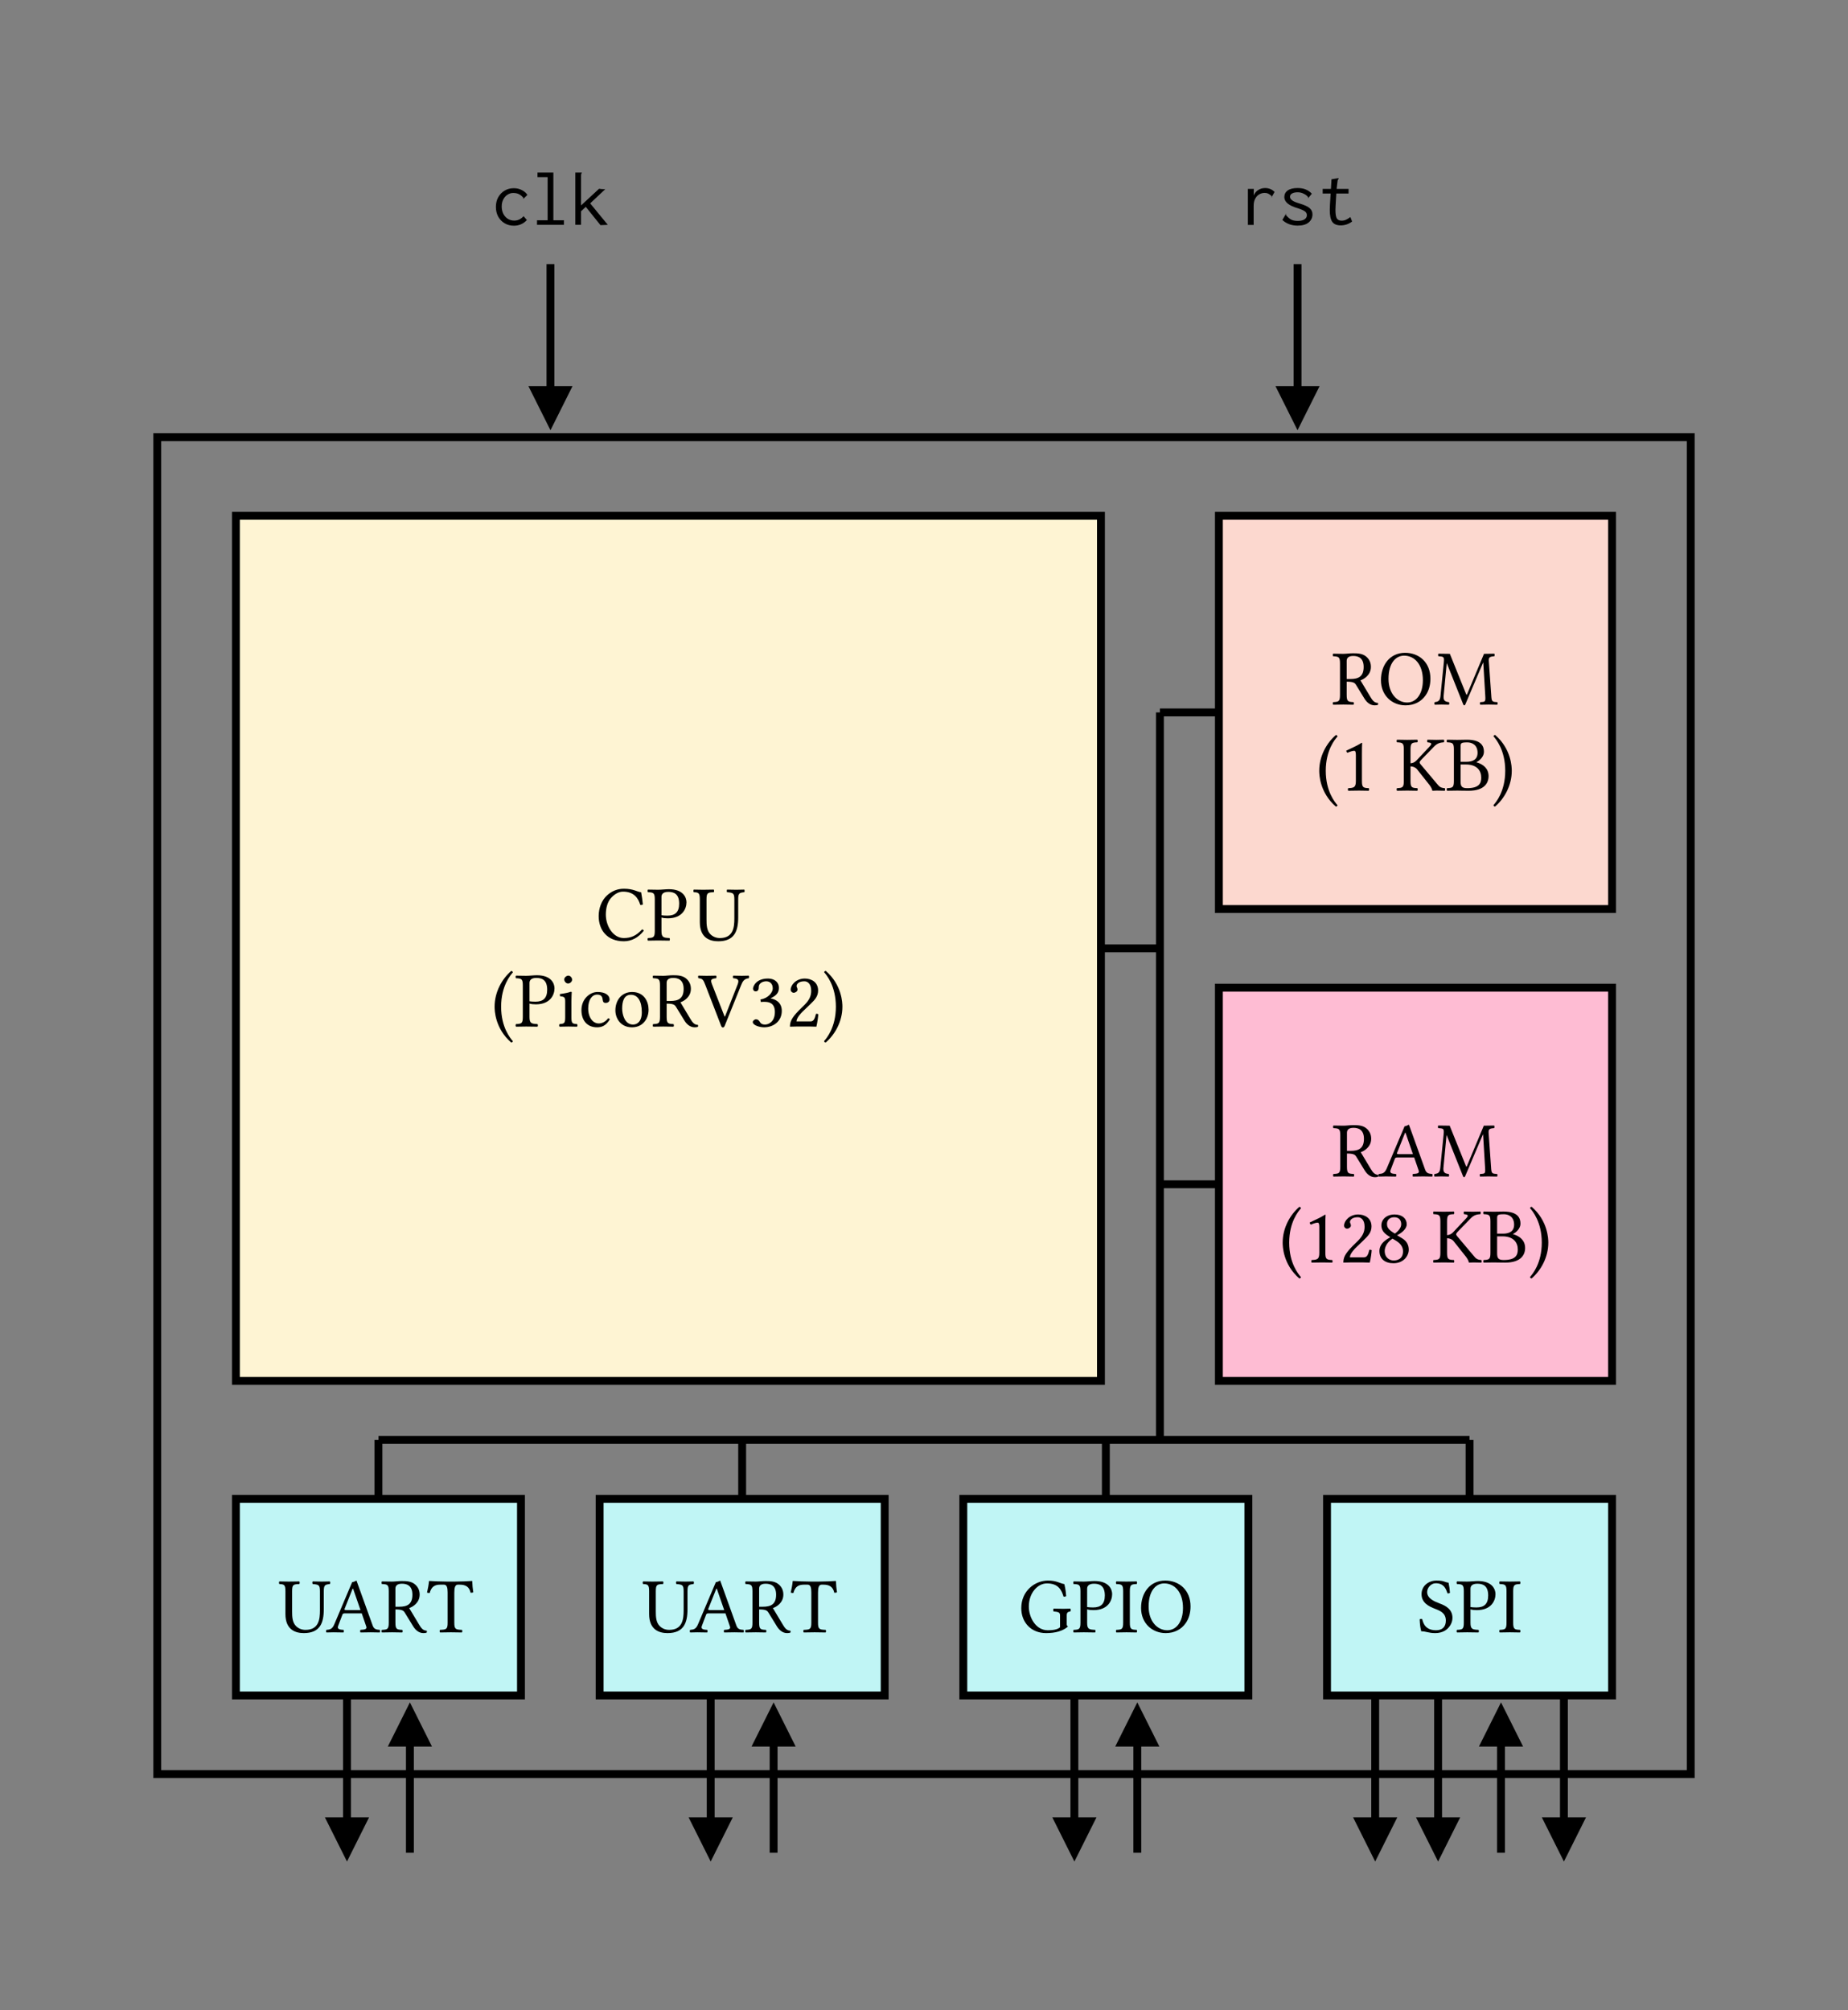
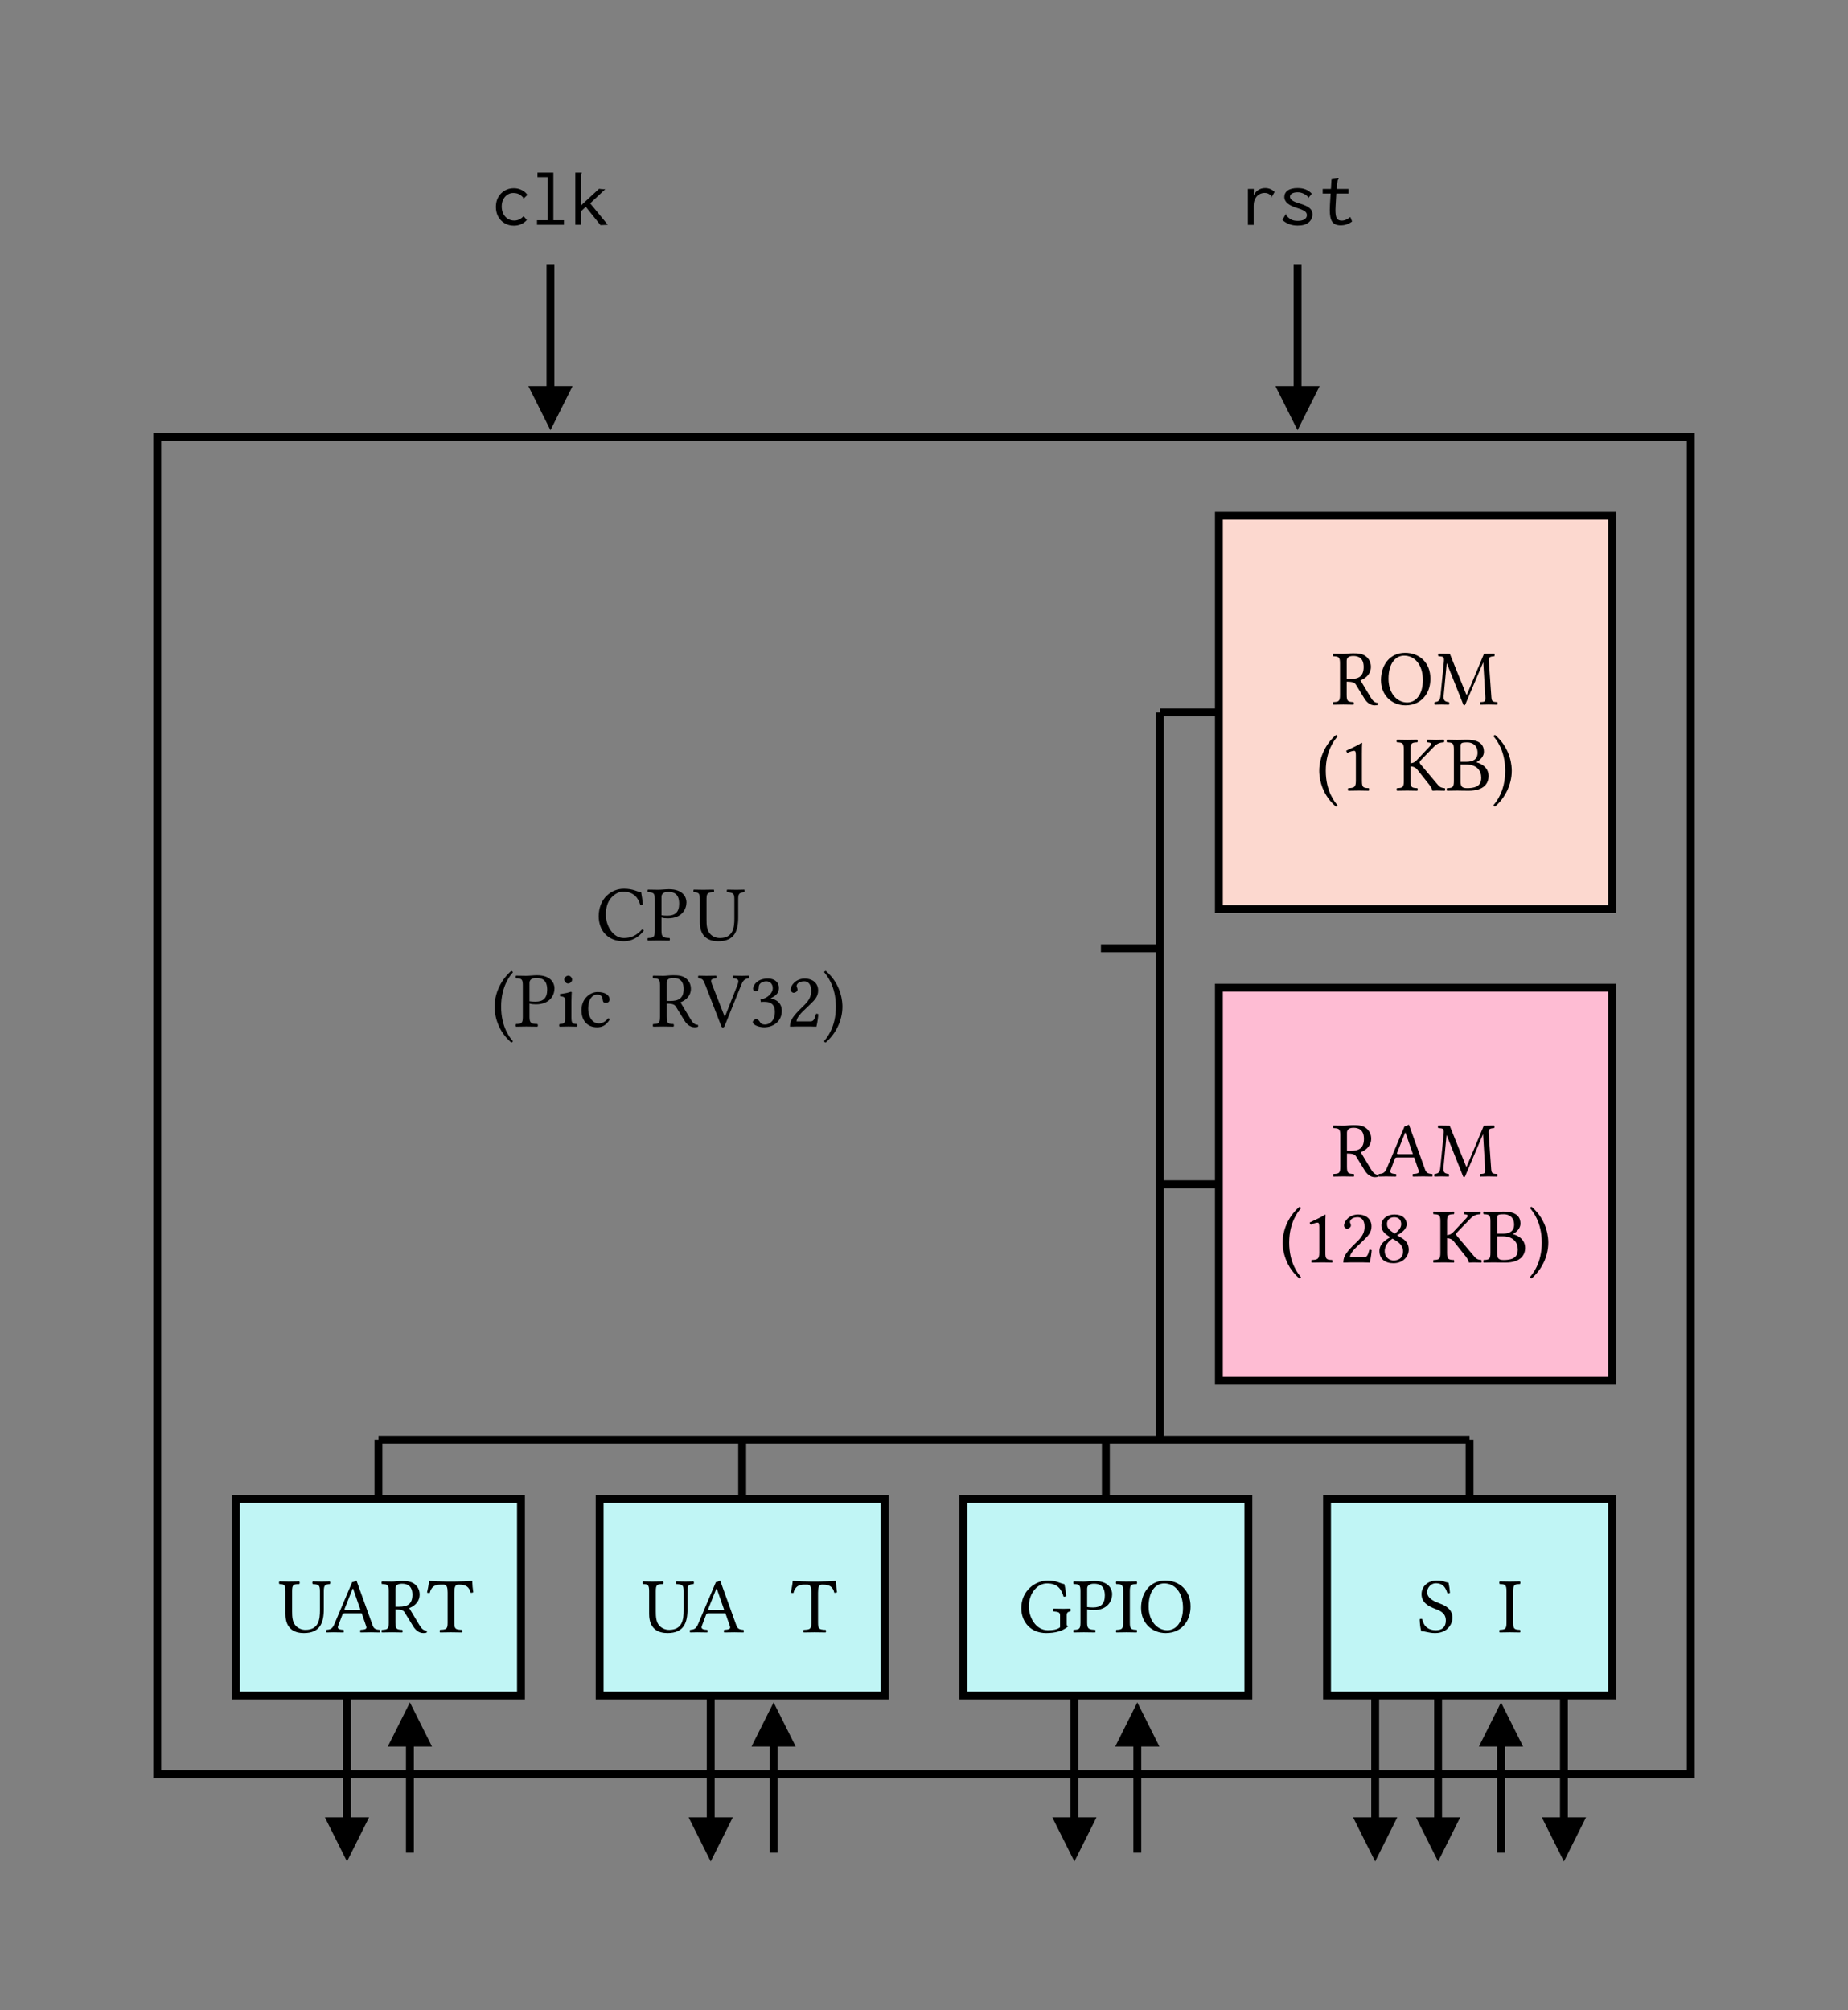
<svg xmlns="http://www.w3.org/2000/svg" id="svg150" version="1.1" height="255.59" width="235">
  <rect width="100%" height="100%" fill="#808080" stroke="none" />
  <defs id="defs154" />
  <g id="g148">
    <g id="g146">
      <path id="rect2" d="m 20,55.59 h 195 v 170 H 20 Z" style="fill-opacity:0;stroke:#000000;stroke-width:1" />
      <g id="g68">
        <g id="g12">
-           <path id="rect4" d="M 30,65.59 H 140 V 175.59 H 30 Z" style="fill:#fef4d3;stroke:#000000;stroke-width:1" />
          <g id="g10">
            <g id="text6" style="font-size:10px;font-family:'Linux Libertine O';text-anchor:start" aria-label="CPU">
              <path id="path160" style="font-size:10px;font-family:'Linux Libertine O';text-anchor:start" d="m 79.33,119.69 c 0.97,0 1.86,-0.46 2.54,-1.35 -0.05,-0.09 -0.12,-0.15 -0.23,-0.15 -0.71,0.78 -1.39,1.09 -2.32,1.09 -1.35,0 -2.28,-1.52 -2.28,-2.98 0,-0.86 0.22,-1.58 0.59,-2.03 0.5,-0.61 1.08,-0.89 1.6,-0.89 1.38,0 1.93,0.82 2.19,1.68 0.12,0.04 0.21,0.01 0.33,-0.05 -0.05,-0.52 -0.12,-1 -0.22,-1.55 -0.51,-0.05 -0.96,-0.45 -2.19,-0.45 -0.85,0 -1.56,0.31 -2.15,0.85 -0.67,0.61 -1.06,1.59 -1.06,2.63 0,1.74 1.05,3.2 3.2,3.2 z" />
              <path id="path162" style="font-size:10px;font-family:'Linux Libertine O';text-anchor:start" d="m 84.115,114.05 c 0,-0.29 0.15,-0.64 0.87,-0.64 0.69,0 1.38,0.23 1.38,1.5 0,1.08 -0.52,1.52 -1.49,1.52 -0.25,0 -0.65,-0.02 -0.76,-0.05 z m -0.85,0.31 v 4.01 c 0,0.83 -0.17,0.88 -0.87,0.91 -0.06,0.06 -0.06,0.27 0,0.33 0.45,-0.01 0.94,-0.02 1.3,-0.02 0.35,0 0.94,0.01 1.44,0.02 0.06,-0.06 0.06,-0.27 0,-0.33 -0.78,-0.04 -1.02,-0.08 -1.02,-0.91 v -1.7 c 0.22,0.07 0.46,0.1 0.81,0.1 1.82,0 2.37,-1.19 2.37,-2.04 0,-0.59 -0.39,-1.66 -2.24,-1.66 -0.39,0 -0.97,0.07 -1.37,0.07 -0.37,0 -0.89,-0.01 -1.29,-0.02 -0.06,0.06 -0.06,0.27 0,0.33 0.7,0.03 0.87,0.08 0.87,0.91 z" />
              <path id="path164" style="font-size:10px;font-family:'Linux Libertine O';text-anchor:start" d="m 89.843,114.36 c 0,-0.83 0.15,-0.88 0.92,-0.91 0.06,-0.06 0.06,-0.27 0,-0.33 -0.47,0.01 -0.96,0.02 -1.35,0.02 -0.39,0 -0.8,-0.01 -1.19,-0.02 -0.06,0.06 -0.06,0.27 0,0.33 0.6,0.03 0.77,0.08 0.77,0.91 v 2.9 c 0,2.04 1.31,2.43 2.34,2.43 2.05,0 2.54,-1.27 2.54,-3.05 v -2.28 c 0,-0.8 0.17,-0.84 0.77,-0.91 0.06,-0.06 0.06,-0.27 0,-0.33 -0.38,0.01 -0.79,0.02 -1.02,0.02 -0.22,0 -0.7,-0.01 -1.16,-0.02 -0.06,0.06 -0.06,0.27 0,0.33 0.75,0.07 0.92,0.1 0.92,0.91 v 2.46 c 0,1.12 -0.15,2.46 -1.84,2.46 -0.48,0 -0.89,-0.18 -1.19,-0.47 -0.49,-0.47 -0.51,-1.23 -0.51,-1.88 z" />
            </g>
            <g id="text8" style="font-size:10px;font-family:'Linux Libertine O';text-anchor:start" aria-label="(PicoRV32)">
              <path id="path167" style="font-size:10px;font-family:'Linux Libertine O';text-anchor:start" d="m 62.895,128.01 c 0,0.45 0.04,2.76 2.12,4.56 0.1,-0.02 0.18,-0.09 0.21,-0.17 -0.33,-0.38 -1.5,-1.76 -1.5,-4.39 0,-2.63 1.18,-4.01 1.5,-4.37 -0.04,-0.1 -0.1,-0.17 -0.21,-0.18 -1.19,1.02 -2.12,2.69 -2.12,4.55 z" />
              <path id="path169" style="font-size:10px;font-family:'Linux Libertine O';text-anchor:start" d="m 67.333,124.99 c 0,-0.29 0.15,-0.64 0.87,-0.64 0.69,0 1.38,0.23 1.38,1.5 0,1.08 -0.52,1.52 -1.49,1.52 -0.25,0 -0.65,-0.02 -0.76,-0.05 z m -0.85,0.31 v 4.01 c 0,0.83 -0.17,0.88 -0.87,0.91 -0.06,0.06 -0.06,0.27 0,0.33 0.45,-0.01 0.94,-0.02 1.3,-0.02 0.35,0 0.94,0.01 1.44,0.02 0.06,-0.06 0.06,-0.27 0,-0.33 -0.78,-0.04 -1.02,-0.08 -1.02,-0.91 v -1.7 c 0.22,0.07 0.46,0.1 0.81,0.1 1.82,0 2.37,-1.19 2.37,-2.04 0,-0.59 -0.39,-1.66 -2.24,-1.66 -0.39,0 -0.97,0.07 -1.37,0.07 -0.37,0 -0.89,-0.01 -1.29,-0.02 -0.06,0.06 -0.06,0.27 0,0.33 0.7,0.03 0.87,0.08 0.87,0.91 z" />
              <path id="path171" style="font-size:10px;font-family:'Linux Libertine O';text-anchor:start" d="m 71.753,124.54 c 0,0.26 0.24,0.52 0.48,0.52 0.28,0 0.52,-0.26 0.52,-0.48 0,-0.24 -0.21,-0.52 -0.48,-0.52 -0.24,0 -0.52,0.24 -0.52,0.48 z m 0.91,4.77 v -1.99 c 0,-0.5 0.04,-1.14 0.04,-1.14 0,-0.04 -0.05,-0.07 -0.13,-0.07 -0.29,0.11 -0.68,0.2 -1.37,0.29 -0.02,0.06 0,0.22 0.02,0.28 0.54,0.06 0.65,0.11 0.65,0.68 v 1.95 c 0,0.83 -0.11,0.86 -0.72,0.91 -0.06,0.06 -0.06,0.27 0,0.33 0.33,-0.01 0.72,-0.02 1.12,-0.02 0.4,0 0.78,0.01 1.11,0.02 0.06,-0.06 0.06,-0.27 0,-0.33 -0.61,-0.04 -0.72,-0.08 -0.72,-0.91 z" />
              <path id="path173" style="font-size:10px;font-family:'Linux Libertine O';text-anchor:start" d="m 77.548,129.62 c -0.04,-0.09 -0.12,-0.13 -0.21,-0.14 -0.34,0.44 -0.77,0.66 -1.2,0.66 -0.73,0 -1.34,-0.74 -1.34,-1.91 0,-1.1 0.48,-1.76 1.14,-1.76 0.59,0 0.67,0.35 0.71,0.7 0.03,0.27 0.17,0.36 0.38,0.36 0.21,0 0.49,-0.13 0.49,-0.44 0,-0.55 -0.57,-0.95 -1.53,-0.95 -0.99,0 -2.05,0.89 -2.05,2.31 0,1.29 0.72,2.18 1.98,2.18 0.6,0 1.13,-0.19 1.63,-1.01 z" />
-               <path id="path175" style="font-size:10px;font-family:'Linux Libertine O';text-anchor:start" d="m 78.256,128.48 c 0,1.02 0.68,2.15 2.1,2.15 0.64,0 1.12,-0.22 1.46,-0.56 0.45,-0.43 0.66,-1.06 0.66,-1.68 0,-1.04 -0.57,-2.25 -2.1,-2.25 -0.66,0 -1.21,0.27 -1.57,0.7 -0.36,0.43 -0.55,1.01 -0.55,1.64 z m 1.97,-1.99 c 0.86,0 1.39,0.78 1.39,2.22 0,1.26 -0.65,1.57 -1.12,1.57 -1.04,0 -1.38,-1.26 -1.38,-2.03 0,-0.87 0.21,-1.76 1.11,-1.76 z" />
              <path id="path177" style="font-size:10px;font-family:'Linux Libertine O';text-anchor:start" d="m 85.605,124.35 c 0.61,0 1.33,0.22 1.33,1.4 0,1.25 -0.71,1.53 -1.68,1.53 h -0.48 v -2.29 c 0,-0.29 0.12,-0.64 0.83,-0.64 z m -0.83,4.96 v -1.69 c 0.84,0 1.02,0.15 1.17,0.38 l 1.07,1.74 c 0.28,0.47 0.72,0.89 1.32,0.89 0.15,0 0.32,-0.02 0.42,-0.07 0.03,-0.06 0.03,-0.16 -0.01,-0.24 -0.45,0 -0.7,-0.33 -0.96,-0.77 l -1.26,-2.1 c 0.43,-0.14 1.33,-0.66 1.33,-1.71 0,-0.5 -0.17,-0.91 -0.53,-1.25 -0.48,-0.45 -1.1,-0.48 -1.73,-0.48 -0.47,0 -0.89,0.07 -1.25,0.07 -0.35,0 -0.82,-0.01 -1.29,-0.02 -0.06,0.06 -0.06,0.27 0,0.33 0.7,0.03 0.87,0.08 0.87,0.91 v 4.01 c 0,0.83 -0.17,0.88 -0.87,0.91 -0.06,0.06 -0.06,0.27 0,0.33 0.45,-0.01 0.91,-0.02 1.3,-0.02 0.37,0 0.85,0.01 1.29,0.02 0.06,-0.06 0.06,-0.27 0,-0.33 -0.7,-0.03 -0.87,-0.08 -0.87,-0.91 z" />
              <path id="path179" style="font-size:10px;font-family:'Linux Libertine O';text-anchor:start" d="m 93.244,124.39 c 0.74,0.05 0.74,0.32 0.53,0.86 l -1.58,4.01 h -0.05 l -1.59,-4.07 c -0.23,-0.59 -0.17,-0.73 0.51,-0.8 0.06,-0.06 0.06,-0.27 0,-0.33 -0.4,0.01 -0.85,0.02 -1.21,0.02 -0.37,0 -0.71,-0.01 -1.04,-0.02 -0.06,0.06 -0.05,0.27 0.01,0.33 0.55,0.05 0.62,0.22 0.89,0.91 l 1.98,5.12 c 0.06,0.16 0.13,0.23 0.23,0.23 0.11,0 0.18,-0.08 0.24,-0.23 l 2.06,-5.1 c 0.19,-0.47 0.36,-0.86 0.99,-0.93 0.06,-0.06 0.06,-0.27 0,-0.33 -0.3,0.01 -0.65,0.02 -0.88,0.02 -0.23,0 -0.68,-0.01 -1.09,-0.02 -0.06,0.06 -0.06,0.27 0,0.33 z" />
              <path id="path181" style="font-size:10px;font-family:'Linux Libertine O';text-anchor:start" d="m 97.437,124.78 c 0.43,0 0.83,0.26 0.83,0.91 0,0.5 -0.58,1.26 -1.57,1.4 l 0.05,0.32 c 0.17,-0.02 0.35,-0.02 0.48,-0.02 0.57,0 1.31,0.16 1.31,1.29 0,1.33 -0.89,1.6 -1.24,1.6 -0.51,0 -0.6,-0.23 -0.72,-0.41 -0.1,-0.14 -0.23,-0.26 -0.43,-0.26 -0.21,0 -0.42,0.19 -0.42,0.35 0,0.4 0.84,0.67 1.44,0.67 1.19,0 2.25,-0.77 2.25,-2.09 0,-1.09 -0.82,-1.48 -1.41,-1.58 l -0.01,-0.02 c 0.82,-0.38 1.05,-0.8 1.05,-1.32 0,-0.3 -0.07,-0.55 -0.31,-0.8 -0.22,-0.22 -0.57,-0.39 -1.09,-0.39 -1.47,0 -1.89,0.96 -1.89,1.29 0,0.14 0.1,0.34 0.34,0.34 0.35,0 0.39,-0.33 0.39,-0.52 0,-0.64 0.69,-0.76 0.95,-0.76 z" />
              <path id="path183" style="font-size:10px;font-family:'Linux Libertine O';text-anchor:start" d="m 100.545,125.85 c 0,0.21 0.19,0.39 0.4,0.39 0.17,0 0.47,-0.17 0.47,-0.4 0,-0.08 -0.02,-0.14 -0.04,-0.21 -0.02,-0.07 -0.08,-0.16 -0.08,-0.24 0,-0.25 0.26,-0.61 0.99,-0.61 0.36,0 0.87,0.25 0.87,1.21 0,0.64 -0.23,1.16 -0.82,1.76 l -0.74,0.73 c -0.98,1 -1.14,1.48 -1.14,2.07 0,0 0.51,-0.02 0.83,-0.02 h 1.75 c 0.32,0 0.78,0.02 0.78,0.02 0.13,-0.53 0.23,-1.28 0.24,-1.58 -0.06,-0.05 -0.19,-0.07 -0.29,-0.05 -0.17,0.71 -0.34,0.96 -0.7,0.96 h -1.78 c 0,-0.48 0.69,-1.16 0.74,-1.21 l 1.01,-0.97 c 0.57,-0.55 1,-0.99 1,-1.75 0,-1.08 -0.88,-1.52 -1.69,-1.52 -1.11,0 -1.8,0.82 -1.8,1.42 z" />
-               <path id="path185" style="font-size:10px;font-family:'Linux Libertine O';text-anchor:start" d="m 107.124,128.01 c 0,-0.45 -0.04,-2.76 -2.12,-4.56 -0.1,0.02 -0.18,0.09 -0.21,0.17 0.33,0.38 1.5,1.76 1.5,4.39 0,2.63 -1.18,4.01 -1.5,4.37 0.03,0.11 0.09,0.18 0.21,0.18 1.19,-1.02 2.12,-2.69 2.12,-4.55 z" />
+               <path id="path185" style="font-size:10px;font-family:'Linux Libertine O';text-anchor:start" d="m 107.124,128.01 c 0,-0.45 -0.04,-2.76 -2.12,-4.56 -0.1,0.02 -0.18,0.09 -0.21,0.17 0.33,0.38 1.5,1.76 1.5,4.39 0,2.63 -1.18,4.01 -1.5,4.37 0.03,0.11 0.09,0.18 0.21,0.18 1.19,-1.02 2.12,-2.69 2.12,-4.55 " />
            </g>
          </g>
        </g>
        <g id="g22">
          <path id="rect14" d="m 155,65.59 h 50 V 115.59 h -50 z" style="fill:#fcd8cf;stroke:#000000;stroke-width:1" />
          <g id="g20">
            <g id="text16" style="font-size:10px;font-family:'Linux Libertine O';text-anchor:start" aria-label="ROM">
              <path id="path189" style="font-size:10px;font-family:'Linux Libertine O';text-anchor:start" d="m 172.08,83.41 c 0.61,0 1.33,0.22 1.33,1.4 0,1.25 -0.71,1.53 -1.68,1.53 h -0.48 v -2.29 c 0,-0.29 0.12,-0.64 0.83,-0.64 z m -0.83,4.96 v -1.69 c 0.84,0 1.02,0.15 1.17,0.38 l 1.07,1.74 c 0.28,0.47 0.72,0.89 1.32,0.89 0.15,0 0.32,-0.02 0.42,-0.07 0.03,-0.06 0.03,-0.16 -0.01,-0.24 -0.45,0 -0.7,-0.33 -0.96,-0.77 l -1.26,-2.1 c 0.43,-0.14 1.33,-0.66 1.33,-1.71 0,-0.5 -0.17,-0.91 -0.53,-1.25 -0.48,-0.45 -1.1,-0.48 -1.73,-0.48 -0.47,0 -0.89,0.07 -1.25,0.07 -0.35,0 -0.82,-0.01 -1.29,-0.02 -0.06,0.06 -0.06,0.27 0,0.33 0.7,0.03 0.87,0.08 0.87,0.91 v 4.01 c 0,0.83 -0.17,0.88 -0.87,0.91 -0.06,0.06 -0.06,0.27 0,0.33 0.45,-0.01 0.91,-0.02 1.3,-0.02 0.37,0 0.85,0.01 1.29,0.02 0.06,-0.06 0.06,-0.27 0,-0.33 -0.7,-0.03 -0.87,-0.08 -0.87,-0.91 z" />
              <path id="path191" style="font-size:10px;font-family:'Linux Libertine O';text-anchor:start" d="m 178.549,83.37 c 1.32,0 2.39,1.1 2.39,3.12 0,1.79 -0.86,2.84 -2,2.84 -1.22,0 -2.37,-1.09 -2.37,-3.01 0,-2.1 0.99,-2.95 1.98,-2.95 z m 3.35,2.93 c 0,-2.07 -1.43,-3.29 -3.22,-3.29 -1.94,0 -3.07,1.55 -3.07,3.48 0,1.97 1.43,3.2 3.13,3.2 1.1,0 1.99,-0.47 2.54,-1.26 0.4,-0.56 0.62,-1.29 0.62,-2.13 z" />
              <path id="path193" style="font-size:10px;font-family:'Linux Libertine O';text-anchor:start" d="m 188.871,88.43 c 0.05,0.81 0.02,0.82 -0.63,0.85 -0.06,0.06 -0.06,0.27 0,0.33 0.37,-0.01 0.77,-0.02 1.07,-0.02 0.3,0 0.75,0.01 1.09,0.02 0.06,-0.06 0.06,-0.27 0,-0.33 -0.68,-0.03 -0.72,-0.07 -0.77,-0.9 l -0.3,-4.21 c -0.04,-0.54 0.01,-0.68 0.69,-0.72 0.06,-0.06 0.06,-0.27 0,-0.33 l -1.31,0.02 -2.12,5.07 c -0.04,0.1 -0.07,0.14 -0.09,0.14 -0.02,0 -0.05,-0.05 -0.08,-0.13 l -2.05,-5.08 -1.45,-0.02 c -0.06,0.06 -0.06,0.27 0,0.33 0.69,0.04 0.75,0.06 0.68,0.81 l -0.41,4.12 c -0.05,0.6 -0.17,0.85 -0.74,0.9 -0.06,0.06 -0.06,0.27 0,0.33 0.3,-0.01 0.62,-0.02 0.86,-0.02 0.24,0 0.64,0.01 0.94,0.02 0.06,-0.06 0.06,-0.27 0,-0.33 -0.66,-0.05 -0.72,-0.35 -0.66,-0.92 l 0.38,-4.01 h 0.02 l 2.07,5.19 c 0.02,0.08 0.09,0.15 0.15,0.15 0.06,0 0.1,-0.07 0.14,-0.15 l 2.25,-5.29 h 0.02 z" />
            </g>
            <g id="text18" style="font-size:10px;font-family:'Linux Libertine O';text-anchor:start" aria-label="(1 KB)">
              <path id="path196" style="font-size:10px;font-family:'Linux Libertine O';text-anchor:start" d="m 167.76,98.01 c 0,0.45 0.04,2.76 2.12,4.56 0.1,-0.02 0.18,-0.09 0.21,-0.17 -0.33,-0.38 -1.5,-1.76 -1.5,-4.39 0,-2.63 1.18,-4.01 1.5,-4.37 -0.04,-0.1 -0.1,-0.17 -0.21,-0.18 -1.19,1.02 -2.12,2.69 -2.12,4.55 z" />
              <path id="path198" style="font-size:10px;font-family:'Linux Libertine O';text-anchor:start" d="m 173.188,99.31 v -3.47 c 0,-0.6 0.01,-1.21 0.03,-1.34 0,-0.04 -0.03,-0.05 -0.06,-0.05 -0.56,0.35 -1.08,0.59 -1.96,1 0.01,0.12 0.06,0.21 0.15,0.27 0.45,-0.19 0.68,-0.25 0.87,-0.25 0.16,0 0.2,0.24 0.2,0.58 v 3.26 c 0,0.83 -0.27,0.88 -0.97,0.91 -0.06,0.06 -0.06,0.27 0,0.33 0.49,-0.01 0.84,-0.02 1.39,-0.02 0.47,0 0.72,0.01 1.22,0.02 0.06,-0.06 0.06,-0.27 0,-0.33 -0.7,-0.03 -0.87,-0.08 -0.87,-0.91 z" />
              <path id="path200" style="font-size:10px;font-family:'Linux Libertine O';text-anchor:start" d="m 179.367,99.31 v -1.86 c 0.33,0.01 0.62,0.12 0.83,0.37 l 1.57,1.98 c 0.2,0.26 0.34,0.53 0.36,0.69 0,0.03 0.01,0.06 0.05,0.06 0.2,-0.01 0.32,-0.02 0.54,-0.02 0.34,0 0.68,0.01 1.01,0.02 0.06,-0.06 0.06,-0.27 0,-0.33 -0.29,-0.02 -0.58,-0.05 -0.88,-0.42 l -2.19,-2.6 c -0.08,-0.09 -0.13,-0.17 -0.13,-0.25 0,-0.07 0.01,-0.14 0.35,-0.49 l 1.47,-1.51 c 0.46,-0.49 0.86,-0.53 1.26,-0.56 0.06,-0.06 0.06,-0.27 0,-0.33 -0.31,0.01 -0.63,0.02 -0.95,0.02 -0.37,0 -0.76,-0.01 -1.13,-0.02 -0.06,0.06 -0.06,0.27 0,0.33 0.36,0.04 0.7,0.08 0.28,0.52 l -1.65,1.76 c -0.22,0.23 -0.44,0.36 -0.79,0.39 v -1.76 c 0,-0.83 0.17,-0.88 0.87,-0.91 0.06,-0.06 0.06,-0.27 0,-0.33 -0.46,0.01 -0.94,0.02 -1.3,0.02 -0.39,0 -0.84,-0.01 -1.29,-0.02 -0.06,0.06 -0.06,0.27 0,0.33 0.7,0.03 0.87,0.08 0.87,0.91 v 4.01 c 0,0.83 -0.17,0.88 -0.87,0.91 -0.06,0.06 -0.06,0.27 0,0.33 0.45,-0.01 0.91,-0.02 1.3,-0.02 0.38,0 0.84,0.01 1.29,0.02 0.06,-0.06 0.06,-0.27 0,-0.33 -0.7,-0.03 -0.87,-0.08 -0.87,-0.91 z" />
              <path id="path202" style="font-size:10px;font-family:'Linux Libertine O';text-anchor:start" d="m 185.734,95.03 c 0,-0.53 0,-0.63 0.87,-0.63 0.56,0 1.29,0.3 1.29,1.32 0,0.85 -0.59,1.15 -1.42,1.15 h -0.74 z m 0,2.18 h 0.69 c 1.37,0 1.94,0.77 1.94,1.67 0,0.73 -0.28,1.34 -1.8,1.34 -0.7,0 -0.83,-0.26 -0.83,-0.87 z m -0.43,-3.13 c -0.36,0 -0.9,-0.01 -1.29,-0.02 -0.06,0.06 -0.06,0.27 0,0.33 0.7,0.03 0.87,0.08 0.87,0.91 v 4.01 c 0,0.83 -0.17,0.88 -0.87,0.91 -0.06,0.06 -0.06,0.27 0,0.33 0.39,-0.01 0.92,-0.02 1.3,-0.02 0.35,0 0.62,0.02 1.46,0.02 1.99,0 2.52,-1 2.52,-1.86 0,-0.96 -0.67,-1.51 -1.54,-1.76 v -0.02 c 0.5,-0.25 0.95,-0.76 0.95,-1.31 0,-0.67 -0.29,-1.54 -2.15,-1.54 -0.35,0 -0.89,0.02 -1.25,0.02 z" />
              <path id="path204" style="font-size:10px;font-family:'Linux Libertine O';text-anchor:start" d="m 192.243,98.01 c 0,-0.45 -0.04,-2.76 -2.12,-4.56 -0.1,0.02 -0.18,0.09 -0.21,0.17 0.33,0.38 1.5,1.76 1.5,4.39 0,2.63 -1.18,4.01 -1.5,4.37 0.03,0.11 0.09,0.18 0.21,0.18 1.19,-1.02 2.12,-2.69 2.12,-4.55 z" />
            </g>
          </g>
        </g>
        <g id="g32">
          <path id="rect24" d="m 155,125.59 h 50 v 50 h -50 z" style="fill:#febcd3;stroke:#000000;stroke-width:1" />
          <g id="g30">
            <g id="text26" style="font-size:10px;font-family:'Linux Libertine O';text-anchor:start" aria-label="RAM">
              <path id="path208" style="font-size:10px;font-family:'Linux Libertine O';text-anchor:start" d="m 172.115,143.41 c 0.61,0 1.33,0.22 1.33,1.4 0,1.25 -0.71,1.53 -1.68,1.53 h -0.48 v -2.29 c 0,-0.29 0.12,-0.64 0.83,-0.64 z m -0.83,4.96 v -1.69 c 0.84,0 1.02,0.15 1.17,0.38 l 1.07,1.74 c 0.28,0.47 0.72,0.89 1.32,0.89 0.15,0 0.32,-0.02 0.42,-0.07 0.03,-0.06 0.03,-0.16 -0.01,-0.24 -0.45,0 -0.7,-0.33 -0.96,-0.77 l -1.26,-2.1 c 0.43,-0.14 1.33,-0.66 1.33,-1.71 0,-0.5 -0.17,-0.91 -0.53,-1.25 -0.48,-0.45 -1.1,-0.48 -1.73,-0.48 -0.47,0 -0.89,0.07 -1.25,0.07 -0.35,0 -0.82,-0.01 -1.29,-0.02 -0.06,0.06 -0.06,0.27 0,0.33 0.7,0.03 0.87,0.08 0.87,0.91 v 4.01 c 0,0.83 -0.17,0.88 -0.87,0.91 -0.06,0.06 -0.06,0.27 0,0.33 0.45,-0.01 0.91,-0.02 1.3,-0.02 0.37,0 0.85,0.01 1.29,0.02 0.06,-0.06 0.06,-0.27 0,-0.33 -0.7,-0.03 -0.87,-0.08 -0.87,-0.91 z" />
              <path id="path210" style="font-size:10px;font-family:'Linux Libertine O';text-anchor:start" d="m 177.904,146.76 c -0.22,0 -0.29,-0.03 -0.26,-0.13 l 1.03,-2.59 h 0.06 l 0.94,2.72 z m -1.08,2.04 0.55,-1.45 c 0.05,-0.13 0.11,-0.17 0.35,-0.17 h 2.11 l 0.58,1.69 c 0.11,0.35 -0.27,0.38 -0.74,0.41 -0.06,0.06 -0.06,0.27 0,0.33 0.37,-0.01 0.92,-0.02 1.31,-0.02 0.41,0 0.79,0.01 1.14,0.02 0.06,-0.06 0.06,-0.27 0,-0.33 -0.39,-0.03 -0.73,-0.06 -0.9,-0.55 l -2.06,-5.72 c -0.15,0.09 -0.42,0.2 -0.55,0.2 l -2.27,5.36 c -0.26,0.62 -0.57,0.68 -1,0.71 -0.06,0.06 -0.06,0.27 0,0.33 0.26,-0.01 0.58,-0.02 0.89,-0.02 0.41,0 0.91,0.01 1.28,0.02 0.06,-0.06 0.06,-0.27 0,-0.33 -0.38,-0.02 -0.85,-0.06 -0.69,-0.48 z" />
              <path id="path212" style="font-size:10px;font-family:'Linux Libertine O';text-anchor:start" d="m 188.847,148.43 c 0.05,0.81 0.02,0.82 -0.63,0.85 -0.06,0.06 -0.06,0.27 0,0.33 0.37,-0.01 0.77,-0.02 1.07,-0.02 0.3,0 0.75,0.01 1.09,0.02 0.06,-0.06 0.06,-0.27 0,-0.33 -0.68,-0.03 -0.72,-0.07 -0.77,-0.9 l -0.3,-4.21 c -0.04,-0.54 0.01,-0.68 0.69,-0.72 0.06,-0.06 0.06,-0.27 0,-0.33 l -1.31,0.02 -2.12,5.07 c -0.04,0.1 -0.07,0.14 -0.09,0.14 -0.02,0 -0.05,-0.05 -0.08,-0.13 l -2.05,-5.08 -1.45,-0.02 c -0.06,0.06 -0.06,0.27 0,0.33 0.69,0.04 0.75,0.06 0.68,0.81 l -0.41,4.12 c -0.05,0.6 -0.17,0.85 -0.74,0.9 -0.06,0.06 -0.06,0.27 0,0.33 0.3,-0.01 0.62,-0.02 0.86,-0.02 0.24,0 0.64,0.01 0.94,0.02 0.06,-0.06 0.06,-0.27 0,-0.33 -0.66,-0.05 -0.72,-0.35 -0.66,-0.92 l 0.38,-4.01 h 0.02 l 2.07,5.19 c 0.02,0.08 0.09,0.15 0.15,0.15 0.06,0 0.1,-0.07 0.14,-0.15 l 2.25,-5.29 h 0.02 z" />
            </g>
            <g id="text28" style="font-size:10px;font-family:'Linux Libertine O';text-anchor:start" aria-label="(128 KB)">
              <path id="path215" style="font-size:10px;font-family:'Linux Libertine O';text-anchor:start" d="m 163.11,158.01 c 0,0.45 0.04,2.76 2.12,4.56 0.1,-0.02 0.18,-0.09 0.21,-0.17 -0.33,-0.38 -1.5,-1.76 -1.5,-4.39 0,-2.63 1.18,-4.01 1.5,-4.37 -0.04,-0.1 -0.1,-0.17 -0.21,-0.18 -1.19,1.02 -2.12,2.69 -2.12,4.55 z" />
              <path id="path217" style="font-size:10px;font-family:'Linux Libertine O';text-anchor:start" d="m 168.538,159.31 v -3.47 c 0,-0.6 0.01,-1.21 0.03,-1.34 0,-0.04 -0.03,-0.05 -0.06,-0.05 -0.56,0.35 -1.08,0.59 -1.96,1 0.01,0.12 0.06,0.21 0.15,0.27 0.45,-0.19 0.68,-0.25 0.87,-0.25 0.16,0 0.2,0.24 0.2,0.58 v 3.26 c 0,0.83 -0.27,0.88 -0.97,0.91 -0.06,0.06 -0.06,0.27 0,0.33 0.49,-0.01 0.84,-0.02 1.39,-0.02 0.47,0 0.72,0.01 1.22,0.02 0.06,-0.06 0.06,-0.27 0,-0.33 -0.7,-0.03 -0.87,-0.08 -0.87,-0.91 z" />
              <path id="path219" style="font-size:10px;font-family:'Linux Libertine O';text-anchor:start" d="m 170.917,155.85 c 0,0.21 0.19,0.39 0.4,0.39 0.17,0 0.47,-0.17 0.47,-0.4 0,-0.08 -0.02,-0.14 -0.04,-0.21 -0.02,-0.07 -0.08,-0.16 -0.08,-0.24 0,-0.25 0.26,-0.61 0.99,-0.61 0.36,0 0.87,0.25 0.87,1.21 0,0.64 -0.23,1.16 -0.82,1.76 l -0.74,0.73 c -0.98,1 -1.14,1.48 -1.14,2.07 0,0 0.51,-0.02 0.83,-0.02 h 1.75 c 0.32,0 0.78,0.02 0.78,0.02 0.13,-0.53 0.23,-1.28 0.24,-1.58 -0.06,-0.05 -0.19,-0.07 -0.29,-0.05 -0.17,0.71 -0.34,0.96 -0.7,0.96 h -1.78 c 0,-0.48 0.69,-1.16 0.74,-1.21 l 1.01,-0.97 c 0.57,-0.55 1,-0.99 1,-1.75 0,-1.08 -0.88,-1.52 -1.69,-1.52 -1.11,0 -1.8,0.82 -1.8,1.42 z" />
              <path id="path221" style="font-size:10px;font-family:'Linux Libertine O';text-anchor:start" d="m 177.295,154.78 c 0.65,0 0.89,0.43 0.89,0.89 0,0.54 -0.53,0.99 -0.8,1.19 l -0.31,-0.19 c -0.63,-0.41 -0.7,-0.74 -0.7,-1.05 0,-0.46 0.32,-0.84 0.92,-0.84 z m 1.59,0.9 c 0,-0.72 -0.56,-1.25 -1.54,-1.25 -1.02,0 -1.68,0.61 -1.68,1.38 0,0.56 0.27,0.97 0.88,1.35 l 0.25,0.16 c -0.29,0.16 -0.55,0.33 -0.8,0.55 -0.41,0.36 -0.58,0.81 -0.58,1.2 0,1.02 0.72,1.56 1.78,1.56 1.31,0 1.95,-0.96 1.95,-1.72 0,-0.58 -0.25,-1.08 -0.78,-1.41 l -0.71,-0.43 c 0.47,-0.23 1.23,-0.75 1.23,-1.39 z m -1.67,4.6 c -0.45,0 -1.13,-0.31 -1.13,-1.21 0,-0.3 0.13,-1 0.99,-1.57 l 0.47,0.28 c 0.62,0.38 0.87,0.85 0.87,1.33 0,1 -0.75,1.17 -1.2,1.17 z" />
              <path id="path223" style="font-size:10px;font-family:'Linux Libertine O';text-anchor:start" d="m 184.014,159.31 v -1.86 c 0.33,0.01 0.62,0.12 0.83,0.37 l 1.57,1.98 c 0.2,0.26 0.34,0.53 0.36,0.69 0,0.03 0.01,0.06 0.05,0.06 0.2,-0.01 0.32,-0.02 0.54,-0.02 0.34,0 0.68,0.01 1.01,0.02 0.06,-0.06 0.06,-0.27 0,-0.33 -0.29,-0.02 -0.58,-0.05 -0.88,-0.42 l -2.19,-2.6 c -0.08,-0.09 -0.13,-0.17 -0.13,-0.25 0,-0.07 0.01,-0.14 0.35,-0.49 l 1.47,-1.51 c 0.46,-0.49 0.86,-0.53 1.26,-0.56 0.06,-0.06 0.06,-0.27 0,-0.33 -0.31,0.01 -0.63,0.02 -0.95,0.02 -0.37,0 -0.76,-0.01 -1.13,-0.02 -0.06,0.06 -0.06,0.27 0,0.33 0.36,0.04 0.7,0.08 0.28,0.52 l -1.65,1.76 c -0.22,0.23 -0.44,0.36 -0.79,0.39 v -1.76 c 0,-0.83 0.17,-0.88 0.87,-0.91 0.06,-0.06 0.06,-0.27 0,-0.33 -0.46,0.01 -0.94,0.02 -1.3,0.02 -0.39,0 -0.84,-0.01 -1.29,-0.02 -0.06,0.06 -0.06,0.27 0,0.33 0.7,0.03 0.87,0.08 0.87,0.91 v 4.01 c 0,0.83 -0.17,0.88 -0.87,0.91 -0.06,0.06 -0.06,0.27 0,0.33 0.45,-0.01 0.91,-0.02 1.3,-0.02 0.38,0 0.84,0.01 1.29,0.02 0.06,-0.06 0.06,-0.27 0,-0.33 -0.7,-0.03 -0.87,-0.08 -0.87,-0.91 z" />
              <path id="path225" style="font-size:10px;font-family:'Linux Libertine O';text-anchor:start" d="m 190.381,155.03 c 0,-0.53 0,-0.63 0.87,-0.63 0.56,0 1.29,0.3 1.29,1.32 0,0.85 -0.59,1.15 -1.42,1.15 h -0.74 z m 0,2.18 h 0.69 c 1.37,0 1.94,0.77 1.94,1.67 0,0.73 -0.28,1.34 -1.8,1.34 -0.7,0 -0.83,-0.26 -0.83,-0.87 z m -0.43,-3.13 c -0.36,0 -0.9,-0.01 -1.29,-0.02 -0.06,0.06 -0.06,0.27 0,0.33 0.7,0.03 0.87,0.08 0.87,0.91 v 4.01 c 0,0.83 -0.17,0.88 -0.87,0.91 -0.06,0.06 -0.06,0.27 0,0.33 0.39,-0.01 0.92,-0.02 1.3,-0.02 0.35,0 0.62,0.02 1.46,0.02 1.99,0 2.52,-1 2.52,-1.86 0,-0.96 -0.67,-1.51 -1.54,-1.76 v -0.02 c 0.5,-0.25 0.95,-0.76 0.95,-1.31 0,-0.67 -0.29,-1.54 -2.15,-1.54 -0.35,0 -0.89,0.02 -1.25,0.02 z" />
              <path id="path227" style="font-size:10px;font-family:'Linux Libertine O';text-anchor:start" d="m 196.89,158.01 c 0,-0.45 -0.04,-2.76 -2.12,-4.56 -0.1,0.02 -0.18,0.09 -0.21,0.17 0.33,0.38 1.5,1.76 1.5,4.39 0,2.63 -1.18,4.01 -1.5,4.37 0.03,0.11 0.09,0.18 0.21,0.18 1.19,-1.02 2.12,-2.69 2.12,-4.55 z" />
            </g>
          </g>
        </g>
        <g id="g66">
          <g id="g40">
            <path id="rect34" d="m 30,190.59 h 36.25 v 25 H 30 Z" style="fill:#c0f5f5;stroke:#000000;stroke-width:1" />
            <g id="g38">
              <g id="text36" style="font-size:10px;font-family:'Linux Libertine O';text-anchor:start" aria-label="UART">
                <path id="path231" style="font-size:10px;font-family:'Linux Libertine O';text-anchor:start" d="m 37.145,202.33 c 0,-0.83 0.15,-0.88 0.92,-0.91 0.06,-0.06 0.06,-0.27 0,-0.33 -0.47,0.01 -0.96,0.02 -1.35,0.02 -0.39,0 -0.8,-0.01 -1.19,-0.02 -0.06,0.06 -0.06,0.27 0,0.33 0.6,0.03 0.77,0.08 0.77,0.91 v 2.9 c 0,2.04 1.31,2.43 2.34,2.43 2.05,0 2.54,-1.27 2.54,-3.05 v -2.28 c 0,-0.8 0.17,-0.84 0.77,-0.91 0.06,-0.06 0.06,-0.27 0,-0.33 -0.38,0.01 -0.79,0.02 -1.02,0.02 -0.22,0 -0.7,-0.01 -1.16,-0.02 -0.06,0.06 -0.06,0.27 0,0.33 0.75,0.07 0.92,0.1 0.92,0.91 v 2.46 c 0,1.12 -0.15,2.46 -1.84,2.46 -0.48,0 -0.89,-0.18 -1.19,-0.47 -0.49,-0.47 -0.51,-1.23 -0.51,-1.88 z" />
                <path id="path233" style="font-size:10px;font-family:'Linux Libertine O';text-anchor:start" d="m 44.071,204.73 c -0.22,0 -0.29,-0.03 -0.26,-0.13 l 1.03,-2.59 h 0.06 l 0.94,2.72 z m -1.08,2.04 0.55,-1.45 c 0.05,-0.13 0.11,-0.17 0.35,-0.17 h 2.11 l 0.58,1.69 c 0.11,0.35 -0.27,0.38 -0.74,0.41 -0.06,0.06 -0.06,0.27 0,0.33 0.37,-0.01 0.92,-0.02 1.31,-0.02 0.41,0 0.79,0.01 1.14,0.02 0.06,-0.06 0.06,-0.27 0,-0.33 -0.39,-0.03 -0.73,-0.06 -0.9,-0.55 l -2.06,-5.72 c -0.15,0.09 -0.42,0.2 -0.55,0.2 l -2.27,5.36 c -0.26,0.62 -0.57,0.68 -1,0.71 -0.06,0.06 -0.06,0.27 0,0.33 0.26,-0.01 0.58,-0.02 0.89,-0.02 0.41,0 0.91,0.01 1.28,0.02 0.06,-0.06 0.06,-0.27 0,-0.33 -0.38,-0.02 -0.85,-0.06 -0.69,-0.48 z" />
                <path id="path235" style="font-size:10px;font-family:'Linux Libertine O';text-anchor:start" d="m 51.114,201.38 c 0.61,0 1.33,0.22 1.33,1.4 0,1.25 -0.71,1.53 -1.68,1.53 h -0.48 v -2.29 c 0,-0.29 0.12,-0.64 0.83,-0.64 z m -0.83,4.96 v -1.69 c 0.84,0 1.02,0.15 1.17,0.38 l 1.07,1.74 c 0.28,0.47 0.72,0.89 1.32,0.89 0.15,0 0.32,-0.02 0.42,-0.07 0.03,-0.06 0.03,-0.16 -0.01,-0.24 -0.45,0 -0.7,-0.33 -0.96,-0.77 l -1.26,-2.1 c 0.43,-0.14 1.33,-0.66 1.33,-1.71 0,-0.5 -0.17,-0.91 -0.53,-1.25 -0.48,-0.45 -1.1,-0.48 -1.73,-0.48 -0.47,0 -0.89,0.07 -1.25,0.07 -0.35,0 -0.82,-0.01 -1.29,-0.02 -0.06,0.06 -0.06,0.27 0,0.33 0.7,0.03 0.87,0.08 0.87,0.91 v 4.01 c 0,0.83 -0.17,0.88 -0.87,0.91 -0.06,0.06 -0.06,0.27 0,0.33 0.45,-0.01 0.91,-0.02 1.3,-0.02 0.37,0 0.85,0.01 1.29,0.02 0.06,-0.06 0.06,-0.27 0,-0.33 -0.7,-0.03 -0.87,-0.08 -0.87,-0.91 z" />
                <path id="path237" style="font-size:10px;font-family:'Linux Libertine O';text-anchor:start" d="m 57.773,206.34 v -3.82 c 0,-0.64 0.1,-1.02 0.46,-1.02 h 0.22 c 0.75,0 1.22,0.26 1.39,1.03 0.11,0 0.25,-0.01 0.34,-0.05 -0.07,-0.46 -0.12,-0.97 -0.13,-1.42 0,-0.01 -0.02,-0.03 -0.03,-0.03 -0.34,0.03 -1.45,0.08 -2.24,0.08 h -0.86 c -0.77,0 -1.95,-0.05 -2.33,-0.08 -0.02,0 -0.04,0.02 -0.04,0.03 -0.04,0.45 -0.14,0.97 -0.25,1.45 0.1,0.04 0.22,0.05 0.34,0.05 0.2,-0.8 0.66,-1.06 1.32,-1.06 h 0.49 c 0.37,0 0.47,0.38 0.47,0.99 v 3.85 c 0,0.83 -0.17,0.88 -0.97,0.91 -0.06,0.06 -0.06,0.27 0,0.33 0.49,-0.01 0.99,-0.02 1.4,-0.02 0.38,0 0.89,0.01 1.39,0.02 0.06,-0.06 0.06,-0.27 0,-0.33 -0.8,-0.03 -0.97,-0.08 -0.97,-0.91 z" />
              </g>
            </g>
          </g>
          <g id="g48">
            <path id="rect42" d="m 76.25,190.59 h 36.25 v 25 H 76.25 Z" style="fill:#c0f5f5;stroke:#000000;stroke-width:1" />
            <g id="g46">
              <g id="text44" style="font-size:10px;font-family:'Linux Libertine O';text-anchor:start" aria-label="UART">
                <path id="path241" style="font-size:10px;font-family:'Linux Libertine O';text-anchor:start" d="m 83.395,202.33 c 0,-0.83 0.15,-0.88 0.92,-0.91 0.06,-0.06 0.06,-0.27 0,-0.33 -0.47,0.01 -0.96,0.02 -1.35,0.02 -0.39,0 -0.8,-0.01 -1.19,-0.02 -0.06,0.06 -0.06,0.27 0,0.33 0.6,0.03 0.77,0.08 0.77,0.91 v 2.9 c 0,2.04 1.31,2.43 2.34,2.43 2.05,0 2.54,-1.27 2.54,-3.05 v -2.28 c 0,-0.8 0.17,-0.84 0.77,-0.91 0.06,-0.06 0.06,-0.27 0,-0.33 -0.38,0.01 -0.79,0.02 -1.02,0.02 -0.22,0 -0.7,-0.01 -1.16,-0.02 -0.06,0.06 -0.06,0.27 0,0.33 0.75,0.07 0.92,0.1 0.92,0.91 v 2.46 c 0,1.12 -0.15,2.46 -1.84,2.46 -0.48,0 -0.89,-0.18 -1.19,-0.47 -0.49,-0.47 -0.51,-1.23 -0.51,-1.88 z" />
                <path id="path243" style="font-size:10px;font-family:'Linux Libertine O';text-anchor:start" d="m 90.321,204.73 c -0.22,0 -0.29,-0.03 -0.26,-0.13 l 1.03,-2.59 h 0.06 l 0.94,2.72 z m -1.08,2.04 0.55,-1.45 c 0.05,-0.13 0.11,-0.17 0.35,-0.17 h 2.11 l 0.58,1.69 c 0.11,0.35 -0.27,0.38 -0.74,0.41 -0.06,0.06 -0.06,0.27 0,0.33 0.37,-0.01 0.92,-0.02 1.31,-0.02 0.41,0 0.79,0.01 1.14,0.02 0.06,-0.06 0.06,-0.27 0,-0.33 -0.39,-0.03 -0.73,-0.06 -0.9,-0.55 l -2.06,-5.72 c -0.15,0.09 -0.42,0.2 -0.55,0.2 l -2.27,5.36 c -0.26,0.62 -0.57,0.68 -1,0.71 -0.06,0.06 -0.06,0.27 0,0.33 0.26,-0.01 0.58,-0.02 0.89,-0.02 0.41,0 0.91,0.01 1.28,0.02 0.06,-0.06 0.06,-0.27 0,-0.33 -0.38,-0.02 -0.85,-0.06 -0.69,-0.48 z" />
-                 <path id="path245" style="font-size:10px;font-family:'Linux Libertine O';text-anchor:start" d="m 97.364,201.38 c 0.61,0 1.33,0.22 1.33,1.4 0,1.25 -0.71,1.53 -1.68,1.53 h -0.48 v -2.29 c 0,-0.29 0.12,-0.64 0.83,-0.64 z m -0.83,4.96 v -1.69 c 0.84,0 1.02,0.15 1.17,0.38 l 1.07,1.74 c 0.28,0.47 0.72,0.89 1.32,0.89 0.15,0 0.32,-0.02 0.42,-0.07 0.03,-0.06 0.03,-0.16 -0.01,-0.24 -0.45,0 -0.7,-0.33 -0.96,-0.77 l -1.26,-2.1 c 0.43,-0.14 1.33,-0.66 1.33,-1.71 0,-0.5 -0.17,-0.91 -0.53,-1.25 -0.48,-0.45 -1.1,-0.48 -1.73,-0.48 -0.47,0 -0.89,0.07 -1.25,0.07 -0.35,0 -0.82,-0.01 -1.29,-0.02 -0.06,0.06 -0.06,0.27 0,0.33 0.7,0.03 0.87,0.08 0.87,0.91 v 4.01 c 0,0.83 -0.17,0.88 -0.87,0.91 -0.06,0.06 -0.06,0.27 0,0.33 0.45,-0.01 0.91,-0.02 1.3,-0.02 0.37,0 0.85,0.01 1.29,0.02 0.06,-0.06 0.06,-0.27 0,-0.33 -0.7,-0.03 -0.87,-0.08 -0.87,-0.91 z" />
                <path id="path247" style="font-size:10px;font-family:'Linux Libertine O';text-anchor:start" d="m 104.023,206.34 v -3.82 c 0,-0.64 0.1,-1.02 0.46,-1.02 h 0.22 c 0.75,0 1.22,0.26 1.39,1.03 0.11,0 0.25,-0.01 0.34,-0.05 -0.07,-0.46 -0.12,-0.97 -0.13,-1.42 0,-0.01 -0.02,-0.03 -0.03,-0.03 -0.34,0.03 -1.45,0.08 -2.24,0.08 h -0.86 c -0.77,0 -1.95,-0.05 -2.33,-0.08 -0.02,0 -0.04,0.02 -0.04,0.03 -0.04,0.45 -0.14,0.97 -0.25,1.45 0.1,0.04 0.22,0.05 0.34,0.05 0.2,-0.8 0.66,-1.06 1.32,-1.06 h 0.49 c 0.37,0 0.47,0.38 0.47,0.99 v 3.85 c 0,0.83 -0.17,0.88 -0.97,0.91 -0.06,0.06 -0.06,0.27 0,0.33 0.49,-0.01 0.99,-0.02 1.4,-0.02 0.38,0 0.89,0.01 1.39,0.02 0.06,-0.06 0.06,-0.27 0,-0.33 -0.8,-0.03 -0.97,-0.08 -0.97,-0.91 z" />
              </g>
            </g>
          </g>
          <g id="g56">
            <path id="rect50" d="m 122.5,190.59 h 36.25 v 25 H 122.5 Z" style="fill:#c0f5f5;stroke:#000000;stroke-width:1" />
            <g id="g54">
              <g id="text52" style="font-size:10px;font-family:'Linux Libertine O';text-anchor:start" aria-label="GPIO">
                <path id="path251" style="font-size:10px;font-family:'Linux Libertine O';text-anchor:start" d="m 133.27,200.98 c -1.67,0 -3.4,1.31 -3.4,3.51 0,1.8 1.24,3.17 3.15,3.17 1.18,0 2.11,-0.25 2.79,-0.83 -0.11,-0.09 -0.16,-0.17 -0.16,-0.28 v -1.16 c 0,-0.35 0.17,-0.45 0.46,-0.48 0.06,-0.06 0.06,-0.3 0,-0.36 -0.24,0.01 -0.49,0.02 -0.89,0.02 -0.34,0 -0.8,-0.01 -1.24,-0.02 -0.06,0.06 -0.06,0.3 0,0.36 0.54,0.05 0.82,0.08 0.82,0.48 v 1.53 c -0.34,0.32 -1.01,0.38 -1.55,0.38 -1.58,0 -2.42,-1.69 -2.42,-3.01 0,-1.75 1.13,-2.95 2.3,-2.95 1.45,0 1.86,0.83 2.12,1.69 0.11,0.01 0.21,-0.01 0.33,-0.06 -0.03,-0.42 -0.07,-0.82 -0.23,-1.54 -0.6,-0.1 -0.97,-0.45 -2.08,-0.45 z" />
                <path id="path253" style="font-size:10px;font-family:'Linux Libertine O';text-anchor:start" d="m 138.245,202.02 c 0,-0.29 0.15,-0.64 0.87,-0.64 0.69,0 1.38,0.23 1.38,1.5 0,1.08 -0.52,1.52 -1.49,1.52 -0.25,0 -0.65,-0.02 -0.76,-0.05 z m -0.85,0.31 v 4.01 c 0,0.83 -0.17,0.88 -0.87,0.91 -0.06,0.06 -0.06,0.27 0,0.33 0.45,-0.01 0.94,-0.02 1.3,-0.02 0.35,0 0.94,0.01 1.44,0.02 0.06,-0.06 0.06,-0.27 0,-0.33 -0.78,-0.04 -1.02,-0.08 -1.02,-0.91 v -1.7 c 0.22,0.07 0.46,0.1 0.81,0.1 1.82,0 2.37,-1.19 2.37,-2.04 0,-0.59 -0.39,-1.66 -2.24,-1.66 -0.39,0 -0.97,0.07 -1.37,0.07 -0.37,0 -0.89,-0.01 -1.29,-0.02 -0.06,0.06 -0.06,0.27 0,0.33 0.7,0.03 0.87,0.08 0.87,0.91 z" />
                <path id="path255" style="font-size:10px;font-family:'Linux Libertine O';text-anchor:start" d="m 143.676,206.34 v -4.01 c 0,-0.83 0.17,-0.88 0.87,-0.91 0.06,-0.06 0.06,-0.27 0,-0.33 -0.44,0.01 -0.92,0.02 -1.3,0.02 -0.34,0 -0.82,-0.01 -1.29,-0.02 -0.06,0.06 -0.06,0.27 0,0.33 0.7,0.03 0.87,0.08 0.87,0.91 v 4.01 c 0,0.83 -0.17,0.88 -0.87,0.91 -0.06,0.06 -0.06,0.27 0,0.33 0.45,-0.01 0.93,-0.02 1.3,-0.02 0.35,0 0.84,0.01 1.29,0.02 0.06,-0.06 0.06,-0.27 0,-0.33 -0.7,-0.03 -0.87,-0.08 -0.87,-0.91 z" />
                <path id="path257" style="font-size:10px;font-family:'Linux Libertine O';text-anchor:start" d="m 148.044,201.34 c 1.32,0 2.39,1.1 2.39,3.12 0,1.79 -0.86,2.84 -2,2.84 -1.22,0 -2.37,-1.09 -2.37,-3.01 0,-2.1 0.99,-2.95 1.98,-2.95 z m 3.35,2.93 c 0,-2.07 -1.43,-3.29 -3.22,-3.29 -1.94,0 -3.07,1.55 -3.07,3.48 0,1.97 1.43,3.2 3.13,3.2 1.1,0 1.99,-0.47 2.54,-1.26 0.4,-0.56 0.62,-1.29 0.62,-2.13 z" />
              </g>
            </g>
          </g>
          <g id="g64">
            <path id="rect58" d="M 168.75,190.59 H 205 v 25 h -36.25 z" style="fill:#c0f5f5;stroke:#000000;stroke-width:1" />
            <g id="g62">
              <g id="text60" style="font-size:10px;font-family:'Linux Libertine O';text-anchor:start" aria-label="SPI">
                <path id="path261" style="font-size:10px;font-family:'Linux Libertine O';text-anchor:start" d="m 184.2,201.25 c -0.58,-0.08 -0.55,-0.27 -1.53,-0.27 -1.01,0 -1.9,0.67 -1.9,1.73 0,1.06 0.86,1.54 1.74,1.87 0.61,0.24 1.35,0.52 1.35,1.49 0,0.81 -0.46,1.23 -1.25,1.23 -0.94,0 -1.54,-0.42 -1.76,-1.42 -0.12,-0.04 -0.23,-0.02 -0.32,0.03 0.04,0.77 0.08,1.03 0.2,1.52 0.63,0 0.9,0.23 1.79,0.23 0.46,0 0.89,-0.11 1.24,-0.32 0.57,-0.36 0.94,-0.98 0.94,-1.62 0,-1.06 -0.81,-1.53 -1.63,-1.83 -0.59,-0.23 -1.59,-0.6 -1.59,-1.45 0,-0.56 0.51,-1.12 1.09,-1.12 0.98,0 1.29,0.62 1.49,1.28 0.1,0.02 0.23,0.01 0.32,-0.06 -0.03,-0.48 -0.07,-0.76 -0.18,-1.29 z" />
-                 <path id="path263" style="font-size:10px;font-family:'Linux Libertine O';text-anchor:start" d="m 186.994,202.02 c 0,-0.29 0.15,-0.64 0.87,-0.64 0.69,0 1.38,0.23 1.38,1.5 0,1.08 -0.52,1.52 -1.49,1.52 -0.25,0 -0.65,-0.02 -0.76,-0.05 z m -0.85,0.31 v 4.01 c 0,0.83 -0.17,0.88 -0.87,0.91 -0.06,0.06 -0.06,0.27 0,0.33 0.45,-0.01 0.94,-0.02 1.3,-0.02 0.35,0 0.94,0.01 1.44,0.02 0.06,-0.06 0.06,-0.27 0,-0.33 -0.78,-0.04 -1.02,-0.08 -1.02,-0.91 v -1.7 c 0.22,0.07 0.46,0.1 0.81,0.1 1.82,0 2.37,-1.19 2.37,-2.04 0,-0.59 -0.39,-1.66 -2.24,-1.66 -0.39,0 -0.97,0.07 -1.37,0.07 -0.37,0 -0.89,-0.01 -1.29,-0.02 -0.06,0.06 -0.06,0.27 0,0.33 0.7,0.03 0.87,0.08 0.87,0.91 z" />
                <path id="path265" style="font-size:10px;font-family:'Linux Libertine O';text-anchor:start" d="m 192.424,206.34 v -4.01 c 0,-0.83 0.17,-0.88 0.87,-0.91 0.06,-0.06 0.06,-0.27 0,-0.33 -0.44,0.01 -0.92,0.02 -1.3,0.02 -0.34,0 -0.82,-0.01 -1.29,-0.02 -0.06,0.06 -0.06,0.27 0,0.33 0.7,0.03 0.87,0.08 0.87,0.91 v 4.01 c 0,0.83 -0.17,0.88 -0.87,0.91 -0.06,0.06 -0.06,0.27 0,0.33 0.45,-0.01 0.93,-0.02 1.3,-0.02 0.35,0 0.84,0.01 1.29,0.02 0.06,-0.06 0.06,-0.27 0,-0.33 -0.7,-0.03 -0.87,-0.08 -0.87,-0.91 z" />
              </g>
            </g>
          </g>
        </g>
      </g>
      <g id="g88">
        <path id="line70" d="m 140,120.59 h 7.5" style="stroke:#000000;stroke-width:1" />
        <path id="line72" d="m 155,90.59 h -7.5" style="stroke:#000000;stroke-width:1" />
        <path id="line74" d="m 155,150.59 h -7.5" style="stroke:#000000;stroke-width:1" />
        <path id="line76" d="m 48.125,190.59 v -7.5" style="stroke:#000000;stroke-width:1" />
        <path id="line78" d="m 94.375,190.59 v -7.5" style="stroke:#000000;stroke-width:1" />
        <path id="line80" d="m 140.625,190.59 v -7.5" style="stroke:#000000;stroke-width:1" />
        <path id="line82" d="m 186.875,190.59 v -7.5" style="stroke:#000000;stroke-width:1" />
        <path id="line84" d="m 48.125,183.09 h 138.75" style="stroke:#000000;stroke-width:1" />
        <path id="line86" d="M 147.5,90.59 V 183.09" style="stroke:#000000;stroke-width:1" />
      </g>
      <g id="g144">
        <path id="line90" d="m 70,33.59 v 20" style="fill:#000000;stroke:#000000;stroke-width:1" />
        <path id="polygon92" d="m 72,49.59 h -4 l 2,4 z" style="fill:#000000;stroke:#000000;stroke-width:1" />
        <g id="text94" style="font-size:10px;font-family:Inconsolata;text-anchor:start" aria-label="clk">
          <path id="path279" style="font-size:10px;font-family:Inconsolata;text-anchor:start" d="m 65.39,28.05 q 0.69,0 1.19,-0.56 L 67,27.98 q -0.67,0.72 -1.65,0.72 -0.66,0 -1.18,-0.31 -0.52,-0.31 -0.82,-0.85 -0.29,-0.55 -0.29,-1.23 0,-0.68 0.29,-1.22 0.3,-0.54 0.82,-0.85 0.52,-0.31 1.17,-0.31 0.55,0 1,0.23 0.45,0.22 0.73,0.62 l -0.45,0.44 -0.01,0.01 q -0.29,-0.38 -0.6,-0.53 -0.3,-0.16 -0.75,-0.16 -0.39,0 -0.73,0.22 -0.33,0.21 -0.53,0.6 -0.2,0.39 -0.2,0.9 0,0.51 0.2,0.92 0.21,0.41 0.57,0.64 0.37,0.23 0.82,0.23 z m 1.11,-2.81 q 0,-0.06 0.09,0.01 l -0.04,0.04 z m 0.11,-0.01 q 0.05,0.07 0.02,0.05 -0.02,-0.02 -0.04,-0.03 z" />
          <path id="path281" style="font-size:10px;font-family:Inconsolata;text-anchor:start" d="m 68.29,28.59 v -0.58 h 1.35 v -5.49 h -1.29 v -0.58 h 2.02 v 6.07 h 1.34 v 0.58 z" />
          <path id="path283" style="font-size:10px;font-family:Inconsolata;text-anchor:start" d="m 74.49,26.3 -0.6,0.56 v 1.73 h -0.73 v -6.65 h 0.82 v 0.07 q -0.06,0.06 -0.08,0.13 -0.01,0.07 -0.01,0.24 v 3.74 L 76.18,24 q 0.25,0.05 0.53,0.05 h 0.26 l -1.92,1.81 2.24,2.73 -0.93,0.04 z" />
        </g>
        <path id="line96" d="m 165,33.59 v 20" style="fill:#000000;stroke:#000000;stroke-width:1" />
        <path id="polygon98" d="m 167,49.59 h -4 l 2,4 z" style="fill:#000000;stroke:#000000;stroke-width:1" />
        <g id="text100" style="font-size:10px;font-family:Inconsolata;text-anchor:start" aria-label="rst">
          <path id="path288" style="font-size:10px;font-family:Inconsolata;text-anchor:start" d="m 161.76,24.97 v 0.01 q -0.29,-0.27 -0.49,-0.36 -0.19,-0.09 -0.45,-0.09 -0.36,0 -0.68,0.18 -0.32,0.18 -0.52,0.55 -0.2,0.36 -0.2,0.91 v 2.43 h -0.73 v -4.58 h 0.75 l -0.02,0.84 q 0.19,-0.45 0.58,-0.7 0.4,-0.25 0.87,-0.25 0.73,0 1.21,0.5 z m 0,0.01 q 0.07,0.06 0.03,0.05 -0.03,-0.01 -0.05,-0.02 z m -0.11,0.03 q 0,-0.03 0.03,-0.02 0.03,0 0.06,0.02 l -0.02,0.05 -0.07,-0.04 z" />
          <path id="path290" style="font-size:10px;font-family:Inconsolata;text-anchor:start" d="m 165.33,25.9 q 0.86,0.26 1.21,0.57 0.36,0.3 0.36,0.79 0,0.62 -0.49,1.03 -0.48,0.4 -1.4,0.4 -1.16,0 -1.94,-0.72 l 0.4,-0.68 0.01,-0.01 0.01,0.01 q 0.31,0.4 0.64,0.6 0.33,0.2 0.9,0.2 0.54,0 0.85,-0.19 0.31,-0.2 0.31,-0.54 0,-0.29 -0.25,-0.48 -0.25,-0.19 -0.9,-0.4 -1.72,-0.49 -1.72,-1.42 0,-0.53 0.43,-0.84 0.44,-0.31 1.25,-0.31 0.62,0 1.04,0.18 0.43,0.17 0.78,0.54 l -0.41,0.5 -0.01,0.01 q -0.21,-0.32 -0.6,-0.5 -0.38,-0.19 -0.78,-0.19 -0.43,0 -0.71,0.15 -0.27,0.15 -0.27,0.42 0,0.25 0.28,0.46 0.28,0.21 1.01,0.42 z m 0.96,-0.74 q 0,-0.05 0.08,0.01 l -0.03,0.04 z m 0.11,-0.02 q 0.03,0.04 0.02,0.05 0,0.01 -0.02,0 -0.02,-0.01 -0.03,-0.02 z m -2.81,2.11 q 0,0.04 -0.09,0 l 0.03,-0.05 0.06,0.04 z m -0.11,0.03 q -0.03,-0.05 -0.02,-0.05 0.01,0 0.04,0.02 z" />
          <path id="path292" style="font-size:10px;font-family:Inconsolata;text-anchor:start" d="m 171.94,28.17 q -0.66,0.49 -1.45,0.49 -0.76,0 -1.08,-0.46 -0.31,-0.46 -0.31,-1.5 0,-0.17 0.02,-0.59 l 0.09,-1.5 h -1.01 v -0.59 h 1.05 l 0.07,-1.22 0.8,-0.13 0.1,-0.01 0.01,0.06 q -0.07,0.1 -0.11,0.17 -0.03,0.07 -0.04,0.22 l -0.11,0.91 h 1.52 v 0.59 h -1.56 l -0.09,1.55 q -0.02,0.4 -0.02,0.53 0,0.8 0.18,1.09 0.19,0.28 0.6,0.28 0.3,0 0.55,-0.11 0.25,-0.11 0.57,-0.35 z" />
        </g>
        <g id="g142">
          <path id="line102" d="m 44.125,215.59 v 20" style="fill:#000000;stroke:#000000;stroke-width:1" />
          <path id="polygon104" d="m 42.125,231.59 2,4 2,-4 z" style="fill:#000000;stroke:#000000;stroke-width:1" />
          <path id="line106" d="m 52.125,235.59 v -18" style="fill:#000000;stroke:#000000;stroke-width:1" />
          <path id="polygon108" d="m 54.125,221.59 -2,-4 -2,4 z" style="fill:#000000;stroke:#000000;stroke-width:1" />
          <path id="line110" d="m 90.375,215.59 v 20" style="fill:#000000;stroke:#000000;stroke-width:1" />
          <path id="polygon112" d="m 88.375,231.59 2,4 2,-4 z" style="fill:#000000;stroke:#000000;stroke-width:1" />
          <path id="line114" d="m 98.375,235.59 v -18" style="fill:#000000;stroke:#000000;stroke-width:1" />
          <path id="polygon116" d="m 100.375,221.59 -2,-4 -2,4 z" style="fill:#000000;stroke:#000000;stroke-width:1" />
          <path id="line118" d="m 136.625,215.59 v 20" style="fill:#000000;stroke:#000000;stroke-width:1" />
          <path id="polygon120" d="m 134.625,231.59 2,4 2,-4 z" style="fill:#000000;stroke:#000000;stroke-width:1" />
          <path id="line122" d="m 144.625,235.59 v -18" style="fill:#000000;stroke:#000000;stroke-width:1" />
          <path id="polygon124" d="m 146.625,221.59 -2,-4 -2,4 z" style="fill:#000000;stroke:#000000;stroke-width:1" />
          <path id="line126" d="m 174.875,215.59 v 20" style="fill:#000000;stroke:#000000;stroke-width:1" />
          <path id="polygon128" d="m 172.875,231.59 2,4 2,-4 z" style="fill:#000000;stroke:#000000;stroke-width:1" />
          <path id="line130" d="m 182.875,215.59 v 20" style="fill:#000000;stroke:#000000;stroke-width:1" />
          <path id="polygon132" d="m 180.875,231.59 2,4 2,-4 z" style="fill:#000000;stroke:#000000;stroke-width:1" />
          <path id="line134" d="m 190.875,235.59 v -18" style="fill:#000000;stroke:#000000;stroke-width:1" />
          <path id="polygon136" d="m 192.875,221.59 -2,-4 -2,4 z" style="fill:#000000;stroke:#000000;stroke-width:1" />
          <path id="line138" d="m 198.875,215.59 v 20" style="fill:#000000;stroke:#000000;stroke-width:1" />
          <path id="polygon140" d="m 196.875,231.59 2,4 2,-4 z" style="fill:#000000;stroke:#000000;stroke-width:1" />
        </g>
      </g>
    </g>
  </g>
</svg>